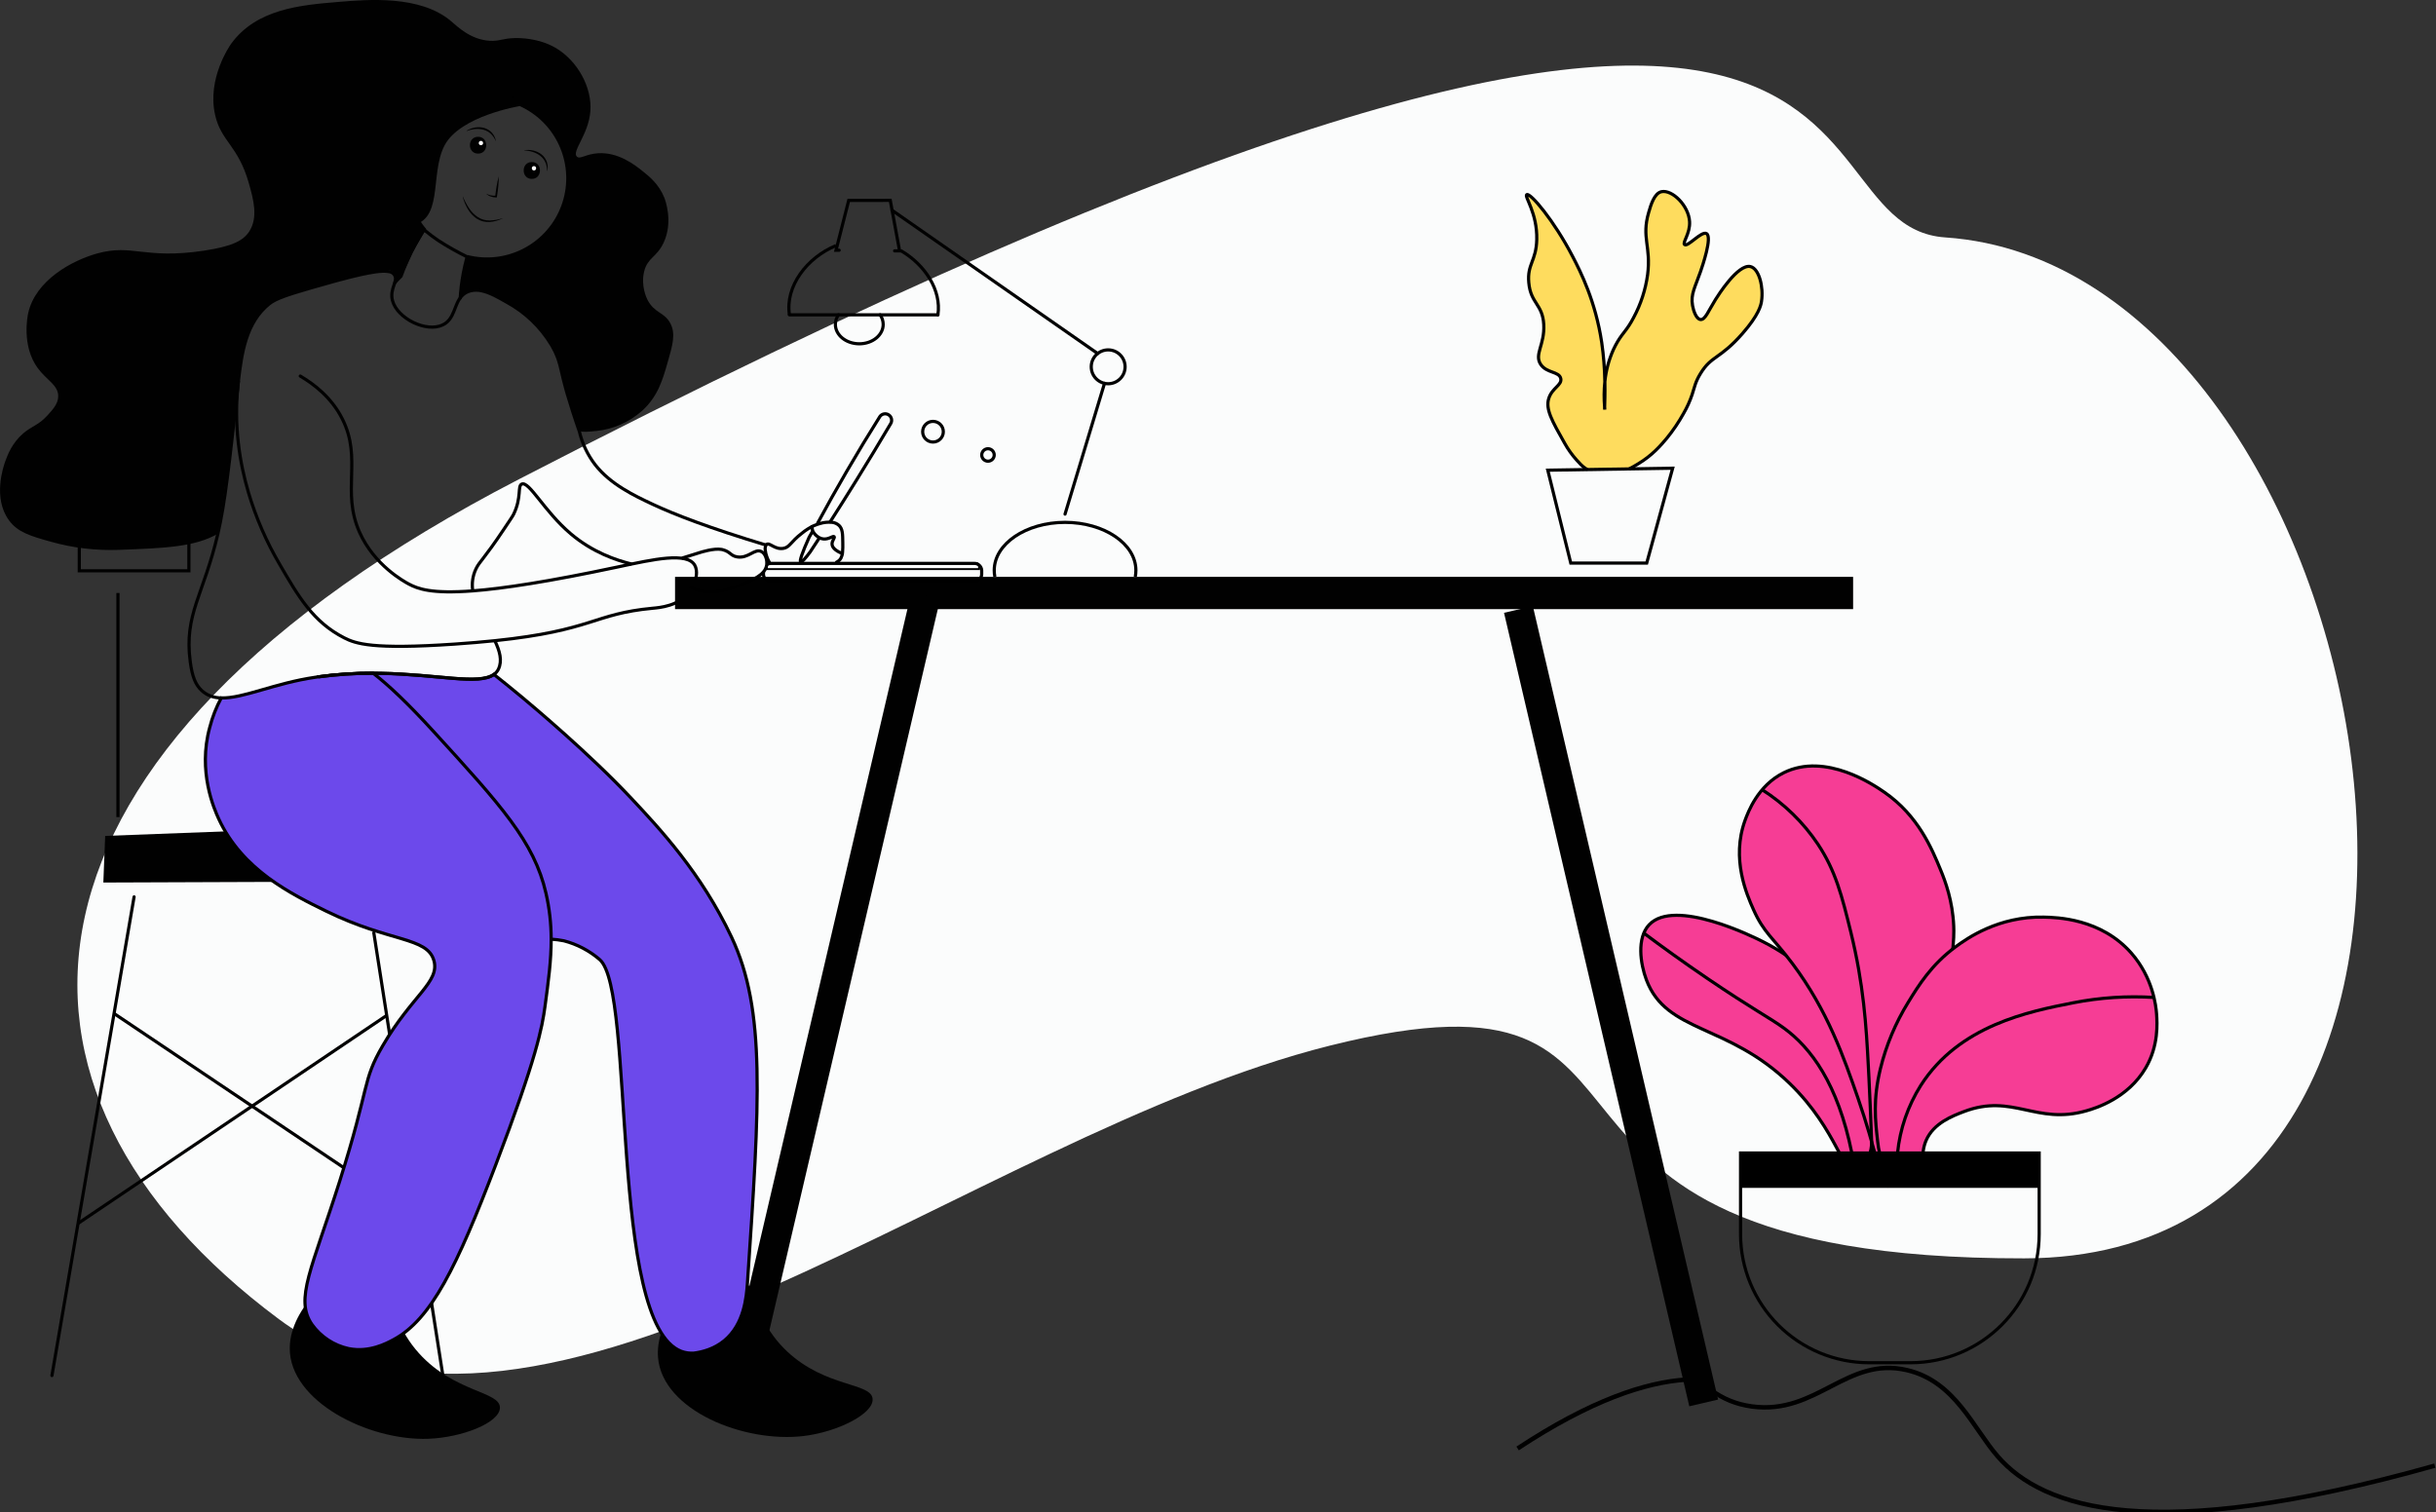
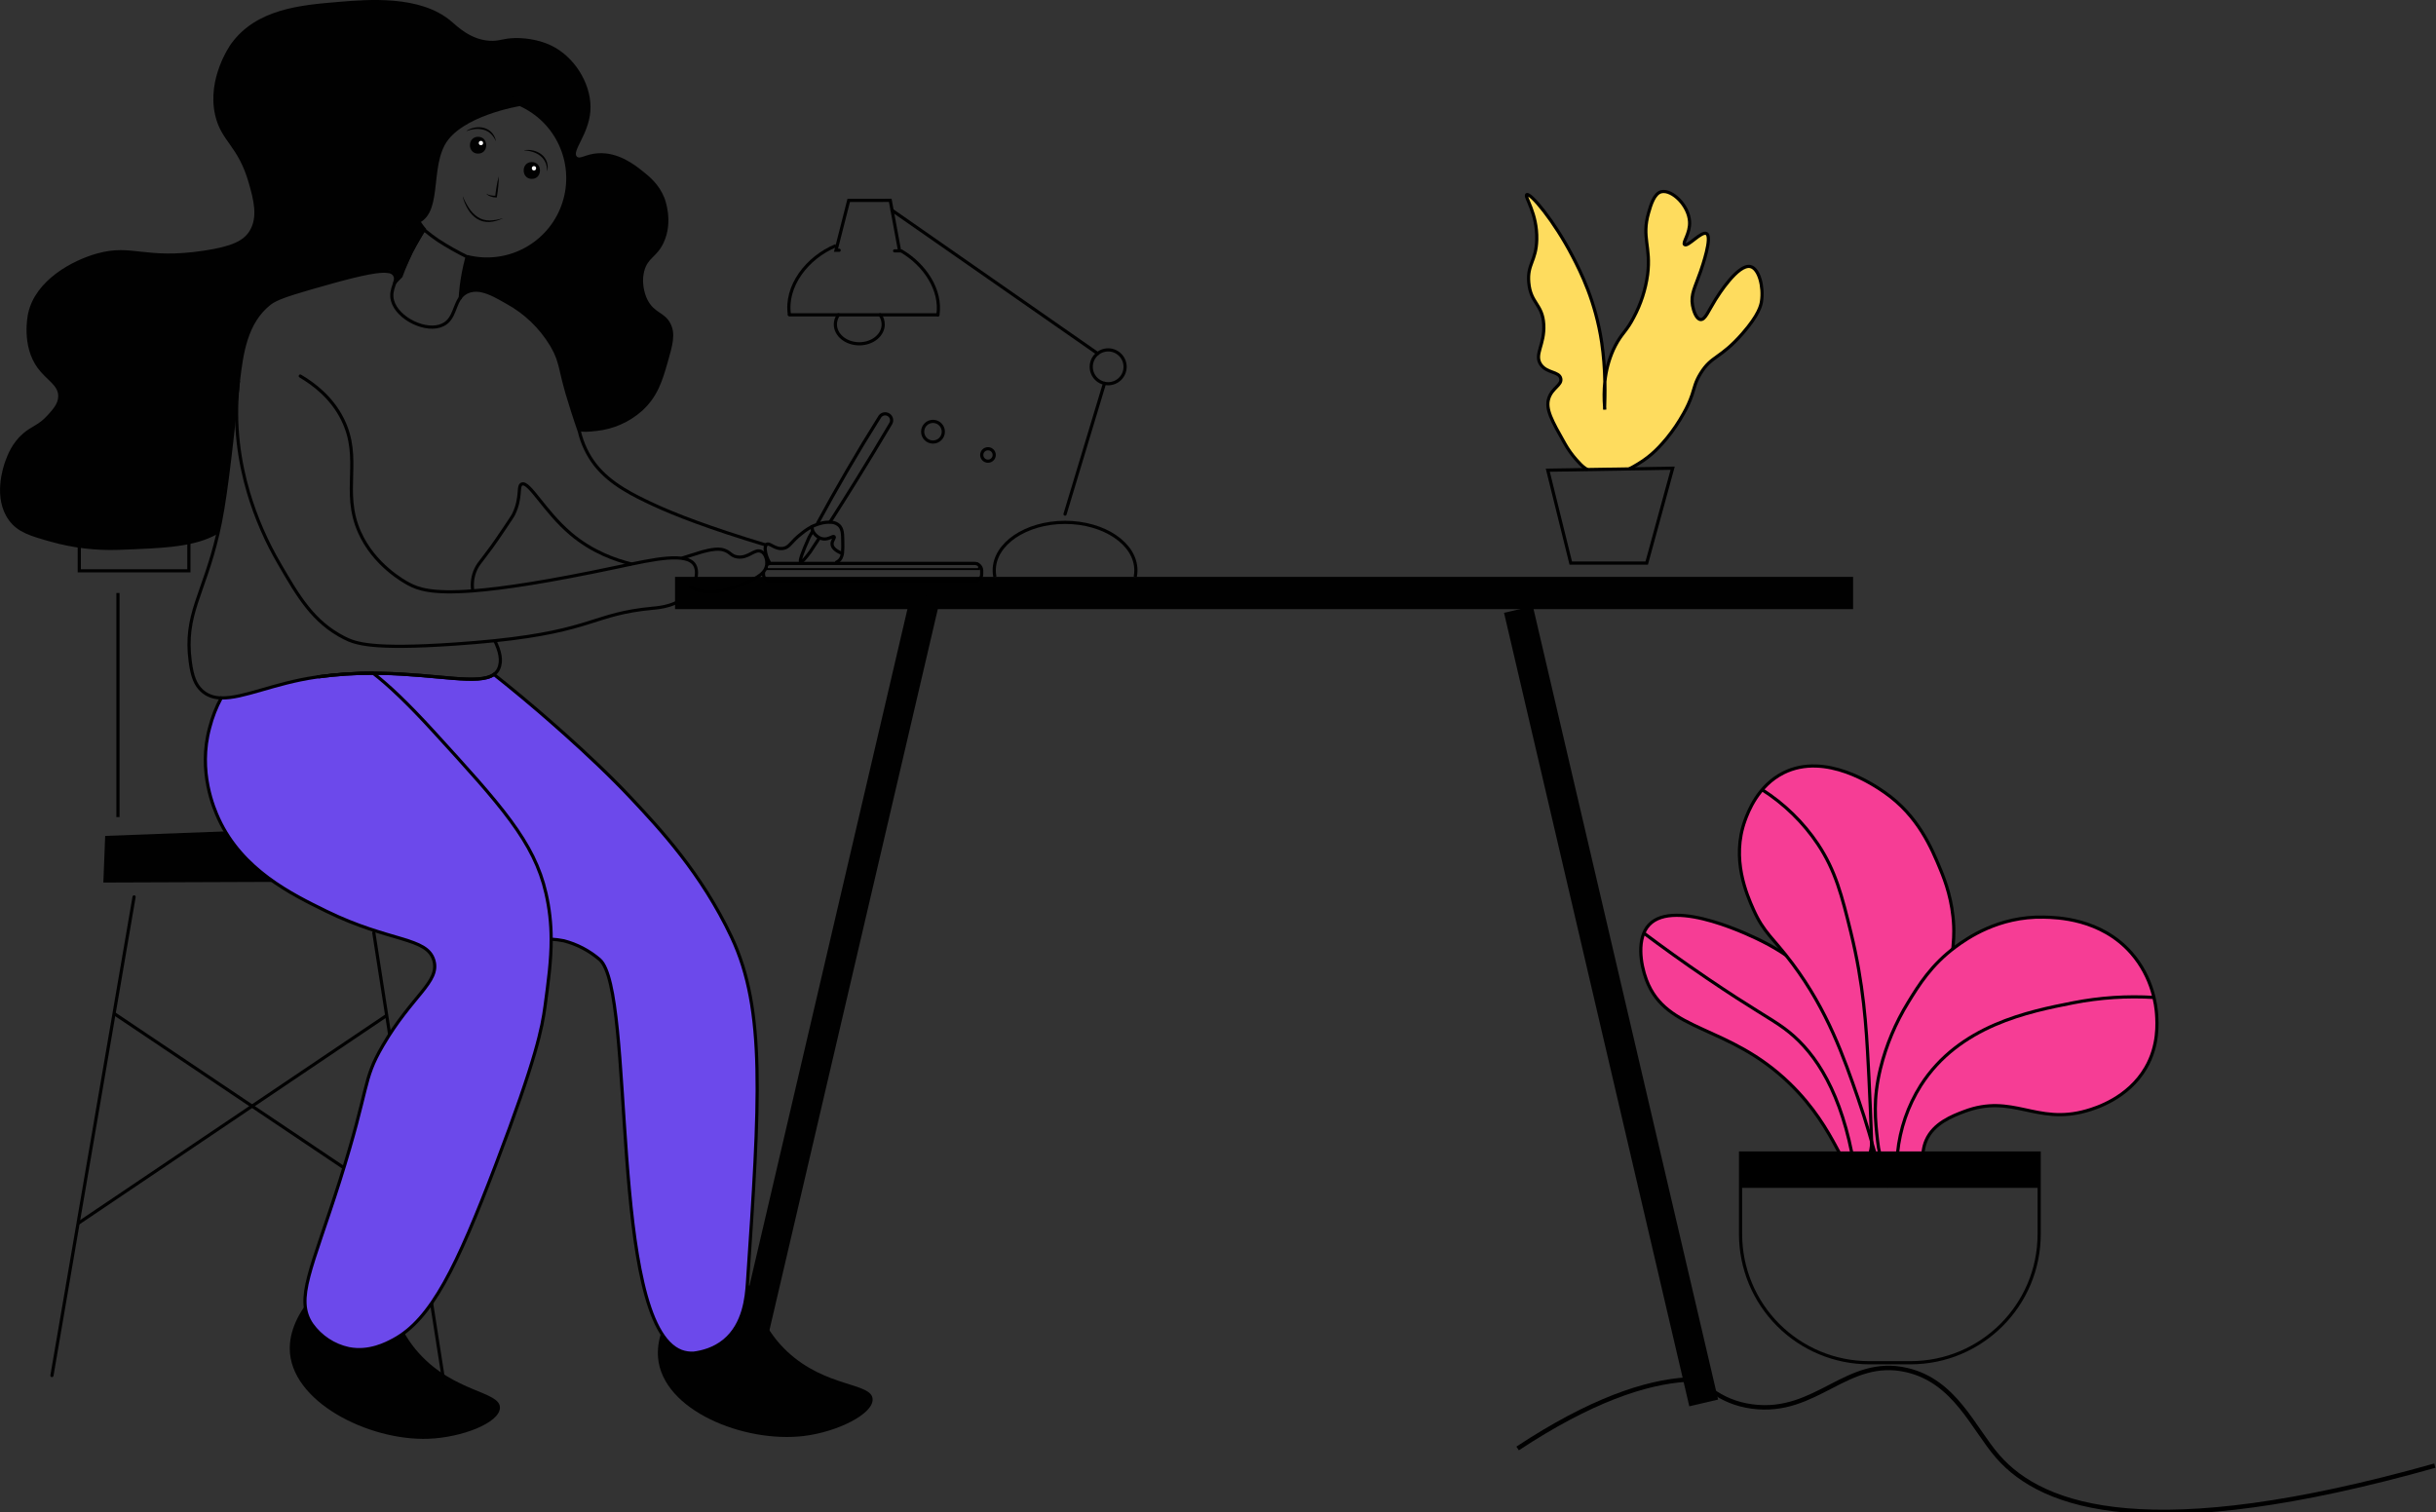
<svg xmlns="http://www.w3.org/2000/svg" width="2015px" height="1251px" viewBox="0 0 2015 1251" version="1.1">
  <rect x="0" y="0" width="2015" height="1251" fill="#333333" stroke="none" />
  <title>illustrations/Moiety illustrations/girl working</title>
  <g id="illustrations/Moiety-illustrations/girl-working" stroke="none" stroke-width="1" fill="none" fill-rule="evenodd">
-     <path d="M429.319,396.456 C-9.41,623.342 -23.359,902.33 230.695,1091.359 C446.121,1251.648 801.639,939.81 1099.965,865.092 C1422.288,784.364 1202.572,1041.75 1674.334,1041.07 C2119.2,1040.429 1972.693,221.16 1609.071,196.42 C1461.768,186.398 1628.322,-223.599 429.319,396.456 Z" id="Path-2" fill="#FBFCFC" />
    <g>
      <path d="M564.16,1073.14 C552.89,1085.81 544.46,1102.41 544.16,1118.59 C544.133,1120.148 544.187,1121.707 544.32,1123.26 C548.12,1167.02 615.7,1193.96 664.81,1188.04 C692.53,1184.69 722.49,1169.88 721.81,1157.49 C721.02,1143.7 683.21,1148.2 651.11,1118.09 C642.568,1110.088 635.595,1100.562 630.55,1090 C621.16,1070.79 619.93,1054.81 606.62,1051.73 C598.22,1049.79 587.62,1053.59 577.56,1060.9 L564.16,1073.14 Z" id="Path" fill="#010101" fill-rule="nonzero" />
      <path d="M263.65,1067.29 C251.34,1078.95 241.52,1094.77 239.91,1110.89 C239.75,1112.442 239.67,1114 239.67,1115.56 C239.73,1159.47 304.78,1192.07 354.19,1190.34 C382.09,1189.34 413.19,1177.16 413.54,1164.75 C413.93,1150.95 375.88,1152.22 346.45,1119.46 C338.617,1110.763 332.475,1100.68 328.34,1089.73 C320.62,1069.73 320.74,1053.73 307.75,1049.56 C299.56,1046.93 288.68,1049.79 278.02,1056.23 L263.65,1067.29 Z" id="Path" fill="#010101" fill-rule="nonzero" />
      <path d="M1391.51,1126.85 C1406.75,1144.27 1421.92,1159.94 1449.25,1163.62 C1502.69,1170.81 1527.49,1121.96 1577.25,1133.5 C1617.25,1142.77 1631.94,1181.42 1652.55,1205.03 C1690.02,1247.96 1779.63,1278.58 2014.02,1212.57" id="Path" stroke="#000000" stroke-width="3.68" />
      <path d="M1255.34,1198.35 C1315.86,1158.43 1361.05,1143.56 1395.02,1141.35" id="Path" stroke="#000000" stroke-width="3.68" />
      <rect id="Rectangle" fill="#010101" fill-rule="nonzero" x="558.38" y="477.25" width="974.47" height="26.7" />
      <rect id="Rectangle" fill="#010101" fill-rule="nonzero" transform="translate(689.14, 821.033) rotate(-76.86) translate(-689.14, -821.033) " x="352.085" y="808.798" width="674.11" height="24.47" />
      <rect id="Rectangle" fill="#010101" fill-rule="nonzero" transform="translate(1332.644, 832.448) rotate(-13.14) translate(-1332.644, -832.448) " x="1320.409" y="495.393" width="24.47" height="674.11" />
      <polygon id="Path" fill="#010101" fill-rule="nonzero" points="283.24 729.4 85.48 730.14 87 691.57 283.28 684.16" />
      <path d="M552.26,299.82 C548.03,314.53 544.15,328.02 531.12,339.87 C520.579,349.266 507.346,355.102 493.3,356.55 C487,357.21 483.07,357.6 479.19,356.76 C477.58,352.12 475.84,346.87 473.83,340.76 C461.95,304.76 465.37,300.69 456.04,285.14 C447.2,270.532 434.665,258.511 419.7,250.29 C412.7,246.29 405.63,242.2 398.9,240.69 C395.709,239.629 392.261,239.629 389.07,240.69 C384.98,242.22 383.49,245.24 382.13,244.78 C380.77,244.32 380.03,240.83 382.25,227.48 C383.15,223.94 383.77,221.41 384.25,219.53 C384.808,217.134 385.51,214.773 386.35,212.46 C386.54,211.94 386.73,211.46 386.92,211.02 C418.189,218.845 450.506,202.772 463.133,173.115 C475.76,143.459 464.948,109.023 437.635,91.906 C410.323,74.789 374.618,80.072 353.434,104.366 C332.25,128.66 331.875,164.751 352.55,189.48 C348.04,197.05 344.27,203.48 341.33,208.73 L341.33,208.73 C340.33,210.95 338.91,214.25 337.04,218.19 C331.27,230.49 329.61,231.92 328.54,231.73 C326.83,231.44 327.84,227.25 324.8,224.8 C322.8,223.23 320.22,223.26 310.92,224.8 C302.15,226.28 297.92,227.25 297.92,227.25 C286.3,230.04 280.92,231.52 280.92,231.52 C274.3,233.33 265.73,235.72 255.62,238.64 C238.01,243.74 228.25,247.04 223.26,250.98 C203.51,266.49 200.09,292.09 197.26,315.5 C197.16,316.43 197.06,317.35 196.95,318.26 C196.939,318.438 196.919,318.615 196.89,318.79 C191.38,367.7 185.63,408.29 180.27,441.54 C161.2,452.54 136.21,453.54 97.88,454.92 C79.111,455.57 60.353,453.32 42.27,448.25 C24.93,443.4 14.68,440.37 7.41,430.45 C-6.21,411.86 2.9,385.69 4.41,381.51 C6.33,376.32 9.99,366.42 19.25,358.51 C26.43,352.38 31.78,351.89 39.25,343.67 C43.72,338.76 47.96,334.12 48.15,328.1 C48.45,318.64 38.48,314.54 31.09,304.37 C17.71,285.94 22.82,261.3 23.3,259.13 C29.3,231.98 59.49,215.43 80.59,209.63 C109.76,201.63 119.42,214.74 168.48,207.41 C192.24,203.85 201.35,199.07 206.3,191.27 C213.65,179.69 209.64,164.87 205.74,151.27 C196.89,120.27 182.88,117.13 177.93,95.09 C171.1,64.72 190.26,37.54 191.28,36.09 C212.21,7.33 248.82,4.2 279.18,1.65 C304.75,-0.5 347.44,-4.09 373,17.41 C378.39,21.95 389.11,32.72 404.89,33.72 C412.95,34.25 415.69,31.77 425.65,31.5 C429.33,31.4 445.25,31.29 459.4,39.5 C477.29,49.83 490,72 488.31,92.31 C486.74,111.52 472.7,125.31 477.19,129.58 C479.75,132.03 484.36,127.51 494.43,126.8 C511.37,125.59 525.13,136.5 531.14,141.26 C537.15,146.02 544.95,152.26 549.49,163.5 C550.12,165.08 557.12,183.24 548.94,200.77 C543.21,213.06 535.69,212.9 532.8,224.69 C529.88,236.69 535.11,247.12 535.59,248.05 C541.37,259.25 549.59,258.11 554.5,267.51 C559.06,276.24 556.38,285.47 552.26,299.82 Z" id="Path" fill="#010101" fill-rule="nonzero" />
      <line x1="97.56" y1="490.6" x2="97.56" y2="676" id="Path" stroke="#010101" stroke-width="2.63" />
      <rect id="Rectangle" stroke="#010101" stroke-width="2.63" x="65.58" y="440.54" width="90.66" height="31.7" />
      <line x1="110.91" y1="742" x2="42.96" y2="1138.02" id="Path" stroke="#010101" stroke-width="2.63" stroke-linecap="round" />
      <line x1="309.2" y1="771.67" x2="368.53" y2="1152.11" id="Path" stroke="#010101" stroke-width="2.63" stroke-linecap="round" />
      <polyline id="Path" stroke="#010101" stroke-width="2.63" points="64.56 1012.14 208.5 915.13 319.87 840.07" />
      <polyline id="Path" stroke="#010101" stroke-width="2.63" points="317.91 988.59 284.44 966.11 208.5 915.13 94.36 838.51" />
      <path d="M822.93,477.25 C822.577,475.469 822.403,473.656 822.41,471.84 C822.41,449.93 848.64,432.16 880.99,432.16 C913.34,432.16 939.58,449.93 939.58,471.84 C939.587,473.656 939.413,475.469 939.06,477.25" id="Path" stroke="#010101" stroke-width="2.63" />
      <line x1="907.98" y1="292.48" x2="737.84" y2="173.94" id="Path" stroke="#010101" stroke-width="2.63" stroke-linecap="round" />
      <line x1="913.63" y1="317.13" x2="880.97" y2="425.34" id="Path" stroke="#010101" stroke-width="2.63" stroke-linecap="round" />
      <path d="M745.51,207.58 C765.2,219.14 778.86,240.15 775.82,260.45" id="Path" stroke="#010101" stroke-width="2.63" stroke-linecap="round" />
      <path d="M653,260.45 C649.32,236.82 667.68,212.95 691.5,203.2" id="Path" stroke="#010101" stroke-width="2.63" />
      <line x1="775.82" y1="260.45" x2="652.96" y2="260.45" id="Path" stroke="#010101" stroke-width="2.63" stroke-linecap="round" />
      <path d="M728,260.45 C729.649,262.763 730.543,265.529 730.56,268.37 C730.56,277.24 721.71,284.43 710.79,284.43 C699.87,284.43 691,277.24 691,268.37 C691.013,265.529 691.907,262.761 693.56,260.45" id="Path" stroke="#010101" stroke-width="2.63" stroke-linecap="round" />
      <path d="M740,207.55 L744.11,207.55 L736.4,165.76 C724.94,165.76 713.483,165.777 702.03,165.81 C698.53,179.55 695.027,193.29 691.52,207.03 L694.15,207.03" id="Path" stroke="#010101" stroke-width="2.63" stroke-linecap="round" />
      <circle id="Oval" stroke="#010101" stroke-width="2.63" cx="916.65" cy="303.47" r="14" />
      <path d="M326.63,233.87 C327.97,232.32 329.33,230.87 330.68,229.55 L331.68,228.55 C333.26,224.29 335.02,219.85 337.07,215.29 C341.013,206.543 345.582,198.091 350.74,190 L351.74,190.86 C355.136,193.713 358.681,196.383 362.36,198.86 C370.078,203.873 378.093,208.415 386.36,212.46 C384.94,217.71 383.94,222.37 383.21,226.21 C381.71,234.28 381.16,240.39 381,242.33 C380.88,243.77 380.79,245.16 380.71,246.53" id="Path" stroke="#010101" stroke-width="2.63" stroke-linecap="round" />
      <path d="M197.22,315.58 C197.1,316.5 197,317.42 196.91,318.34 C196.9,318.514 196.88,318.688 196.85,318.86 C193.35,352.56 198.25,382.91 205.53,407.52 C211.698,428.277 220.361,448.21 231.33,466.88 C246.78,493.49 259.01,514.56 284.72,527.7 C294.24,532.55 307.93,537.52 375.94,532.89 C388.4,532.03 399.44,531.08 409.28,530.06 C490.92,521.55 490.64,507.82 539.84,503.22 C545.62,502.7 561.53,501.39 570.24,489.87 C571.322,488.435 572.273,486.906 573.08,485.3 C576.03,479.47 577.38,472.38 574.69,467.62 C568.39,456.5 540.19,462.86 512.82,468.67 L510.91,469.08 C453.52,481.28 416.11,486.92 391.07,488.84 C356.72,491.47 345.63,487.14 338.12,483.17 C334.41,481.17 309.47,467.62 297.33,440.17 C282.27,406.08 299.77,379.68 283.24,346.73 C274.24,328.73 259.47,317.67 248.38,311.13" id="Path" stroke="#010101" stroke-width="2.63" stroke-linecap="round" />
      <path d="M618.27,1061.27 C617.49,1072.88 615.64,1095.48 599.17,1109.09 C590.58,1116.19 580.78,1118.58 573.95,1119.48 C570.424,1119.72 566.887,1119.212 563.57,1117.99 C503.23,1095.05 525.78,819.99 496.08,793.91 C487.513,786.521 477.367,781.195 466.42,778.34 C462.952,777.648 459.44,777.2 455.91,777 C372.8,762.65 308.19,657 294.36,634.44 C290.36,627.85 264.95,585.8 263.36,559.96 C278.376,557.911 293.515,556.909 308.67,556.958 L314.6,557.02 L314.96,557.02 C362.1,557.89 396.11,566.89 408.57,557.97 C414.42,562.6 422.65,569.2 432.34,577.28 C440.65,584.21 487.62,623.57 522.08,660.34 C545.91,685.77 580.08,722.26 605.14,775.34 C633.54,835.63 628.45,910.84 618.27,1061.27 Z" id="Path" stroke="#000000" stroke-width="2.63" fill="#6C49EB" fill-rule="nonzero" />
      <path d="M455.911,777 C455.97,794.51 453.61,811.93 450.84,832.45 C448.48,849.91 443.93,874.94 410.06,963.71 C377.94,1047.88 356.79,1091.56 325.51,1108.32 C319.62,1111.48 305.36,1119.12 288.43,1115.74 C276.164,1113.082 265.327,1105.952 258.03,1095.74 C243.62,1074.74 257.96,1049.89 281.03,977.08 C306.24,897.41 299.41,894.61 316.63,865.08 C340.79,823.55 364.01,812.43 358.9,794.62 C353.27,775.04 322.65,779.68 269.9,753.84 C241.1,739.72 200.43,719.84 180.9,677.45 C177.19,669.39 163.43,638.37 173.48,601.81 C175.656,593.321 178.857,585.127 183.01,577.41 C201.2,577.94 227.01,565.22 261.01,560.28 L263.34,559.96 C278.356,557.911 293.495,556.909 308.65,556.958 C321.6,566.96 337.6,582.12 358.91,605.47 C414.22,666.08 441.91,696.37 451.61,738.96 C454.478,751.437 455.92,764.198 455.911,777 Z" id="Path" stroke="#000000" stroke-width="2.63" fill="#6C49EB" fill-rule="nonzero" />
      <path d="M183,577.44 C176.7,577.26 171.31,575.44 166.8,571.25 C161.66,566.42 158.97,559.76 157.35,547.33 C152.19,508.06 168.28,492.7 180.22,441.62 C186.06,416.62 189.67,384.02 196.84,318.86 C196.825,318.764 196.825,318.666 196.84,318.57 L196.84,318.34 C196.94,317.42 197.04,316.5 197.15,315.58 C199.94,292.17 203.36,266.58 223.1,251.06 C228.1,247.14 237.85,243.81 255.47,238.72 L258.47,237.84 C262.47,236.71 266.76,235.49 271.47,234.17 L271.99,234.02 L272.46,233.88 C275.367,233.06 278.123,232.3 280.73,231.6 C287.56,229.77 293.33,228.32 298.26,227.22 L298.51,227.17 C303.37,226.11 307.39,225.35 310.71,224.9 L310.76,224.9 C312.676,224.623 314.605,224.446 316.54,224.37 L316.98,224.37 C318.517,224.316 320.055,224.423 321.57,224.69 L321.75,224.69 L322.19,224.79 L322.26,224.79 L322.85,224.96 L323.03,225.02 C324.304,225.409 325.412,226.211 326.18,227.3 C329.83,232.55 321.92,238.71 324.69,248.8 C328.77,263.63 352.69,275.3 366.22,268.8 C376.33,263.99 375.4,251.71 382.06,244.75 C383.452,243.292 385.13,242.137 386.99,241.36 C387.641,241.08 388.309,240.843 388.99,240.65 L388.99,240.65 C392.201,239.85 395.559,239.85 398.77,240.65 C405.5,242.16 412.58,246.23 419.57,250.25 C434.577,258.478 447.145,270.524 456,285.17 L456.64,286.27 L456.95,286.79 C458.671,289.724 460.127,292.807 461.3,296 L461.49,296.52 C461.99,297.95 462.43,299.39 462.84,300.9 C462.92,301.2 463,301.51 463.09,301.81 L463.21,302.3 L463.34,302.79 L463.59,303.79 C463.77,304.53 463.96,305.29 464.15,306.08 C464.2,306.32 464.26,306.56 464.32,306.8 C464.38,307.04 464.44,307.3 464.49,307.54 C464.68,308.31 464.86,309.12 465.06,309.92 C465.06,310.13 465.16,310.34 465.2,310.55 C465.24,310.76 465.36,311.2 465.44,311.55 C465.44,311.69 465.51,311.83 465.54,311.98 L466.2,314.67 L466.35,315.29 L466.62,316.29 C466.62,316.43 466.69,316.58 466.73,316.72 C466.99,317.72 467.27,318.79 467.56,319.88 C467.79,320.76 468.02,321.61 468.25,322.44 C468.34,322.75 468.42,323.06 468.51,323.37 L468.92,324.84 L469.28,326.09 C470.45,330.09 471.79,334.39 473.83,340.8 C475.75,346.8 477.51,351.91 478.88,355.88 L479.19,356.76 C481.54,366.864 486.035,376.345 492.37,384.56 C505.16,400.84 524.63,410.03 539.84,417.18 L540.62,417.54 C557.95,425.6 586.2,436.67 634.53,451.22" id="Path" stroke="#010101" stroke-width="2.63" />
      <path d="M409.28,530 C413.39,538.62 415.65,546.6 412.28,553.6 C411.429,555.37 410.138,556.892 408.53,558.02 C396.07,566.95 362.07,557.93 314.92,557.07 L314.56,557.07 C312.61,557.07 310.63,557.02 308.63,557.01 C293.476,556.956 278.336,557.955 263.32,560" id="Path" stroke="#010101" stroke-width="2.63" />
      <path d="M391.07,488.86 C390.073,482.637 391.005,476.258 393.74,470.58 C396.81,464.24 399.99,463.05 416.74,437.95 C421.59,430.68 424.09,427.08 424.93,425.3 C431.65,411.3 427.93,402.13 431.57,400.5 C437.66,397.76 450.17,423.03 472.17,441.66 C490.17,456.9 509.52,463.46 522.54,466.66" id="Path" stroke="#010101" stroke-width="2.63" />
      <path d="M570.15,485.18 L570.15,485.18 L570.26,485.25 C576.26,488.92 584.66,490.91 596.6,488.85 L596.6,488.85 C604.55,487.38 611.6,484.36 616.34,482.34 C619.894,480.924 623.328,479.225 626.61,477.26 C627.541,476.667 628.436,476.019 629.29,475.32 L629.29,475.32 C630.109,474.65 630.865,473.907 631.55,473.1 C632.93,471.51 633.841,469.568 634.18,467.49 C634.18,467.31 634.18,467.13 634.24,466.97 C634.28,466.598 634.3,466.224 634.3,465.85 C634.338,463.775 633.889,461.72 632.99,459.85 C632.655,459.129 632.225,458.456 631.71,457.85 C631.158,457.193 630.477,456.655 629.71,456.27 C624.21,453.58 619.01,462.27 609.71,460.72 C604.23,459.81 604.31,456.52 597.85,454.79 C597.54,454.71 597.21,454.63 596.8,454.55 C590.62,453.38 579.29,457.01 579.29,457.01 C576.14,458.01 571.1,459.64 564.1,461.76" id="Path" stroke="#000000" stroke-width="2.63" />
      <path d="M636.62,465.66 C636.425,465.337 636.248,465.003 636.09,464.66 C635.365,463.309 634.743,461.905 634.23,460.46 C633.627,458.804 633.224,457.082 633.03,455.33 C632.74,453.827 632.965,452.269 633.67,450.91 C633.789,450.724 633.938,450.559 634.11,450.42 C636.55,448.53 640.94,454.94 648.04,453.67 C653.41,452.67 653.72,448.51 663.35,441.14 C666.393,438.611 669.755,436.492 673.35,434.84 C674.327,434.408 675.329,434.034 676.35,433.72 L678.06,433.19 C681.394,432.149 684.904,431.792 688.38,432.14 C690.462,432.376 692.418,433.253 693.98,434.65 C696.98,437.5 697.06,441.73 697.13,448.9 C697.217,451.568 697.154,454.239 696.94,456.9 C696.45,461.38 694.94,462.96 693.94,463.81 C693.349,464.352 692.673,464.794 691.94,465.12" id="Path" stroke="#000000" stroke-width="2.63" stroke-linecap="round" />
      <path d="M676.39,432.71 C683.943,418.71 691.943,404.46 700.39,389.96 C709.53,374.24 718.677,359.12 727.83,344.6 C729.507,342.248 732.748,341.652 735.152,343.254 C737.556,344.856 738.255,348.076 736.73,350.53 C727.61,365.943 718.177,381.517 708.43,397.25 C701.197,408.91 693.973,420.37 686.76,431.63" id="Path" stroke="#000000" stroke-width="2.63" stroke-linecap="round" />
      <path d="M672.3,439.29 L669.3,444.49 C663.493,457.47 661.16,464.273 662.3,464.9 C663.12,465.353 665.747,462.58 670.18,456.58 L677.88,444.87" id="Path" stroke="#000000" stroke-width="2.63" />
      <path d="M634.44,467 C635.462,466.402 636.626,466.088 637.81,466.09 L805.72,466.09 C809.051,465.96 811.863,468.54 812.02,471.87 L812.02,475.09 C812.023,475.837 811.869,476.576 811.57,477.26 C810.516,479.518 808.232,480.944 805.74,480.9 L637.81,480.9 C635.318,480.944 633.034,479.518 631.98,477.26 C631.678,476.576 631.52,475.837 631.52,475.09 L631.52,473.09" id="Path" stroke="#000000" stroke-width="2.63" />
      <path d="M696.75,458 C693,456.43 688.54,453.91 688.26,450.39 C688.01,447.39 690.76,444.91 690.01,444.04 C689.1,442.99 685.72,446.35 681.13,445.9 C679.972,445.784 678.848,445.444 677.82,444.9 C676.065,443.969 674.541,442.657 673.36,441.06 C673.03,440.612 672.732,440.141 672.47,439.65 L672.3,439.32 C671.907,438.132 671.695,436.891 671.67,435.64" id="Path" stroke="#000000" stroke-width="2.63" stroke-linecap="round" />
      <circle id="Oval" stroke="#010101" stroke-width="2.63" cx="771.75" cy="357.16" r="8.55" />
      <circle id="Oval" stroke="#010101" stroke-width="2.63" cx="817.23" cy="376.4" r="5.16" />
      <path d="M1498.71,807.35 C1486.601,796.005 1472.929,786.455 1458.11,778.99 C1450.88,775.31 1385.27,742.58 1364.11,765.08 C1353.76,776.08 1356.85,797.33 1361.88,810.69 C1378.52,854.82 1429,846.56 1480.35,896.35 C1520.5,935.26 1524.7,973.85 1537.09,971.44 C1549.48,969.03 1555.86,916.34 1540.42,871.32 C1538.13,864.62 1527.27,834.53 1498.71,807.35 Z" id="Path" stroke="#000000" stroke-width="2.63" fill="#F63D95" fill-rule="nonzero" />
      <path d="M1616.07,766.2 C1615.17,745.26 1609.07,728.93 1605.13,719.48 C1597.93,702.03 1586.71,674.83 1558.78,655.48 C1550.65,649.86 1510.33,621.96 1475.35,639.35 C1454,650 1445.93,672 1443.46,678.69 C1431.85,710.62 1444.94,740.15 1450.32,752.29 C1459.04,771.96 1466.6,775.71 1482.77,797.34 C1511.77,836.12 1525.06,874.49 1536.9,908.58 C1551.03,949.25 1556.71,981.73 1561.38,981.26 C1566.05,980.79 1563.38,958.49 1573.24,921.93 C1577.52,906 1578.14,909.93 1597.15,859.08 C1606.32,834.59 1611.34,815.44 1614.4,792.89 C1616.36,778.47 1616.25,770.55 1616.07,766.2 Z" id="Path" stroke="#000000" stroke-width="2.63" fill="#F63D95" fill-rule="nonzero" />
      <path d="M1553.22,944.92 C1551.12,926.49 1549.22,909.83 1555.44,884.11 C1560.195,864.728 1567.955,846.21 1578.44,829.23 C1586.99,815.3 1597.53,798.12 1617.75,783.23 C1626.96,776.45 1653.1,757.93 1690.42,758.76 C1701.42,759.01 1737.72,759.81 1762.91,788.42 C1780.91,808.91 1783.4,832.42 1783.86,838.85 C1784.39,846.38 1785.62,865.03 1774.96,883.35 C1760.25,908.66 1733.54,916.78 1726.02,918.94 C1684.16,931 1664.91,904.24 1624.42,919.69 C1615.01,923.28 1599.42,929.21 1593.27,943.42 C1588.11,955.27 1592.75,965.34 1585.85,970.12 C1579.48,974.53 1567.96,971.17 1561.39,964.92 C1555.11,959 1553.9,951 1553.22,944.92 Z" id="Path" stroke="#000000" stroke-width="2.63" fill="#F63D95" fill-rule="nonzero" />
      <path d="M1439.75,953.88 L1686.75,953.88 L1686.75,1021 C1686.744,1079.772 1639.102,1127.414 1580.33,1127.42 L1546.21,1127.42 C1517.98,1127.428 1490.902,1116.22 1470.937,1096.262 C1450.971,1076.303 1439.753,1049.23 1439.75,1021 L1439.75,1021 L1439.75,953.88 L1439.75,953.88 Z" id="Path" stroke="#010101" stroke-width="2.63" />
      <path d="M1457.62,653.37 C1475.928,665.023 1491.622,680.346 1503.71,698.37 C1518.34,720.37 1523.58,741.04 1530.97,771.23 C1541.51,814.31 1543.7,848.31 1545.43,881.91 C1545.597,885.177 1545.77,888.51 1545.95,891.91 L1545.95,891.91 C1546.75,908.15 1547.493,925.683 1548.18,944.51 L1548.18,944.51 C1548.18,945.22 1548.18,945.94 1548.25,946.65 L1548.25,946.65 C1548.337,949.05 1548.42,951.473 1548.5,953.92" id="Path" stroke="#000000" stroke-width="2.63" />
      <path d="M1781.71,825.21 C1759.4,823.833 1737.006,825.308 1715.07,829.6 C1678.4,836.81 1620.63,848.18 1588.81,898.02 C1578.169,914.902 1571.593,934.024 1569.6,953.88 C1569.027,959.168 1568.723,964.481 1568.69,969.8" id="Path" stroke="#000000" stroke-width="2.63" />
      <path d="M1359.74,772 C1374.63,783.15 1392.34,795.94 1412.5,809.63 C1449.3,834.63 1464.66,842.51 1475.9,850.79 C1497.79,866.89 1520.19,896.3 1531.79,953.93 C1532.91,959.51 1533.91,965.353 1534.79,971.46" id="Path" stroke="#000000" stroke-width="2.63" />
      <rect id="Rectangle" fill="#000000" fill-rule="nonzero" x="1439.75" y="954.63" width="246.95" height="28.12" />
      <path d="M634.28,466.06 L807.88,466.06 C808.985,466.06 809.88,466.955 809.88,468.06 L809.88,468.06 L809.88,470.83 L634.28,470.83 L634.28,466.07 L634.28,466.06 Z" id="Path" stroke="#000000" stroke-width="1.58" />
      <path d="M1347.67,387.92 C1350.17,386.65 1352.57,385.22 1354.99,383.77 C1366.73,376.77 1373.72,368.5 1378.63,362.7 C1383.908,356.244 1388.593,349.326 1392.63,342.03 C1395.465,337.133 1397.81,331.968 1399.63,326.61 C1401.75,320.26 1402.22,316.17 1406.63,308.98 C1415.83,293.98 1422.63,297.3 1441.35,275.92 C1454.89,260.43 1456.55,252.66 1457.05,249.47 C1458.94,237.42 1455.05,222.23 1447.96,220.55 C1437.63,218.09 1421.03,244.63 1419.03,247.82 C1413.19,257.14 1410.5,264.75 1406.63,264.35 C1403.08,263.98 1400.79,257.07 1400.03,252.78 C1398.33,243.37 1402.22,237.5 1406.63,224.68 C1408.18,220.2 1416.46,196.2 1411.63,193.27 C1407.54,190.81 1396.17,204.5 1393.45,202.37 C1391.45,200.76 1398.14,193.23 1397.58,183.37 C1396.84,170.11 1383.25,156.81 1374.44,158.57 C1368.38,159.79 1365.53,169.57 1363.7,175.93 C1357.7,196.67 1365.83,203.86 1362.87,227.17 C1361.179,239.619 1357.26,251.661 1351.3,262.72 C1345.77,273.25 1342.79,274.72 1338.08,282.55 C1336.769,284.759 1335.574,287.036 1334.5,289.37 C1330.772,297.736 1328.408,306.646 1327.5,315.76 C1326.777,322.762 1326.713,329.816 1327.31,336.83 C1327.429,337.456 1327.449,338.097 1327.37,338.73 C1327.259,338.103 1327.239,337.463 1327.31,336.83 C1327.38,333.45 1327.71,325.76 1327.5,315.74 C1327.314,304.903 1326.445,294.088 1324.9,283.36 C1319.79,249.2 1307.4,224.79 1300.9,212.28 C1285.46,182.47 1265.84,159.28 1262.9,161.04 C1260.64,162.36 1271.71,176.17 1271.17,198.23 C1270.73,216.07 1263.17,218.43 1264.57,233.78 C1266.09,251.15 1276.02,251.47 1276.96,268.49 C1277.88,285.17 1268.82,293.25 1274.48,301.55 C1279.48,308.88 1289.65,307.16 1291.01,313.12 C1292.26,318.6 1283.85,320.84 1281.09,329.65 C1278.33,338.46 1283.63,348.01 1294.32,366.84 C1297.061,371.739 1300.331,376.323 1304.07,380.51 C1306.89,383.65 1308.59,385.51 1311.24,387.37 C1311.82,387.77 1312.42,388.13 1313.02,388.48" id="Path" stroke="#000000" stroke-width="2.63" fill="#FEDC5E" fill-rule="nonzero" />
      <path d="M1362.12,465.86 L1299.3,465.86 L1290.22,429.15 C1286.887,415.777 1283.577,402.393 1280.29,389 L1383.59,387.35 C1376.43,413.517 1369.273,439.687 1362.12,465.86 Z" id="Path" stroke="#000000" stroke-width="2.63" />
      <path d="M429.87,87.78 C429.87,87.78 380.8,95.78 367.82,120.13 C354.84,144.48 368.19,185.13 337.04,186.69 C316.04,187.917 295.122,190.287 274.38,193.79 C274.38,193.79 289.21,188.6 297.74,180.07 C306.27,171.54 348.54,85.52 348.54,85.52 C348.54,85.52 414.42,54.8 429.87,87.78 Z" id="Path" fill="#010101" fill-rule="nonzero" />
      <path d="M439.91,148 C448.86,148 448.91,134.08 439.91,134.08 C430.91,134.08 430.94,148 439.91,148 Z" id="Path" fill="#010101" fill-rule="nonzero" />
      <path d="M395.45,127.09 C404.45,127.09 404.45,113.17 395.45,113.17 C386.45,113.17 386.48,127.09 395.45,127.09 Z" id="Path" fill="#010101" fill-rule="nonzero" />
      <circle id="Oval" fill="#FFFFFF" fill-rule="nonzero" cx="441.69" cy="139.22" r="1.79" />
      <circle id="Oval" fill="#FFFFFF" fill-rule="nonzero" cx="397.82" cy="118.34" r="1.79" />
      <path d="M412.56,145.84 C412.56,147.27 412.56,148.69 412.47,150.1 C412.38,151.51 412.29,152.93 412.15,154.33 C412.01,155.73 411.84,157.14 411.67,158.55 C411.5,159.96 411.29,161.35 411.04,162.74 L410.93,163.36 L410.37,163.36 C409.605,163.362 408.842,163.292 408.09,163.15 C407.349,163.017 406.62,162.823 405.91,162.57 C404.483,162.099 403.2,161.273 402.18,160.17 C403.416,160.895 404.77,161.396 406.18,161.65 C406.88,161.77 407.57,161.87 408.26,161.92 C408.946,161.96 409.634,161.96 410.32,161.92 L409.65,162.54 C409.77,161.13 409.97,159.73 410.13,158.33 C410.29,156.93 410.52,155.53 410.77,154.14 C411.02,152.75 411.26,151.35 411.56,149.97 C411.86,148.59 412.16,147.21 412.56,145.84 Z" id="Path" fill="#010101" fill-rule="nonzero" />
      <path d="M382.91,162.64 C383.602,164.347 384.383,166.015 385.25,167.64 C386.079,169.236 387.001,170.782 388.01,172.27 C389.906,175.2 392.384,177.708 395.29,179.64 C396.718,180.561 398.275,181.266 399.91,181.73 C401.571,182.173 403.281,182.404 405,182.42 C408.609,182.323 412.186,181.707 415.62,180.59 L415.68,180.73 C412.355,182.365 408.753,183.359 405.06,183.66 C403.206,183.753 401.347,183.585 399.54,183.16 C397.74,182.698 396.023,181.959 394.45,180.97 C391.357,178.903 388.789,176.143 386.95,172.91 C385.061,169.73 383.649,166.29 382.76,162.7 L382.91,162.64 Z" id="Path" fill="#010101" fill-rule="nonzero" />
      <path d="M385.89,108.25 C387.963,106.881 390.3,105.962 392.75,105.55 C393.993,105.319 395.256,105.219 396.52,105.25 C397.807,105.298 399.084,105.486 400.33,105.81 C401.589,106.162 402.797,106.68 403.92,107.35 C405.032,108.03 406.043,108.865 406.92,109.83 C408.587,111.726 409.71,114.038 410.17,116.52 L410.03,116.58 C409.098,114.384 407.738,112.396 406.03,110.73 C404.303,109.102 402.196,107.933 399.9,107.33 C397.603,106.718 395.214,106.531 392.85,106.78 C390.504,107.008 388.2,107.553 386,108.4 L385.89,108.25 Z" id="Path" fill="#010101" fill-rule="nonzero" />
      <path d="M433.62,124.32 C436.063,123.868 438.574,123.933 440.99,124.51 C442.224,124.787 443.427,125.19 444.58,125.71 C445.746,126.255 446.849,126.926 447.87,127.71 C448.891,128.526 449.799,129.474 450.57,130.53 C451.325,131.589 451.925,132.751 452.35,133.98 C453.144,136.377 453.276,138.944 452.73,141.41 L452.57,141.41 C452.582,139.029 452.12,136.67 451.21,134.47 C450.259,132.292 448.773,130.39 446.89,128.94 C445.02,127.477 442.894,126.375 440.62,125.69 C438.355,124.961 435.999,124.55 433.62,124.47 L433.62,124.32 Z" id="Path" fill="#010101" fill-rule="nonzero" />
    </g>
  </g>
</svg>